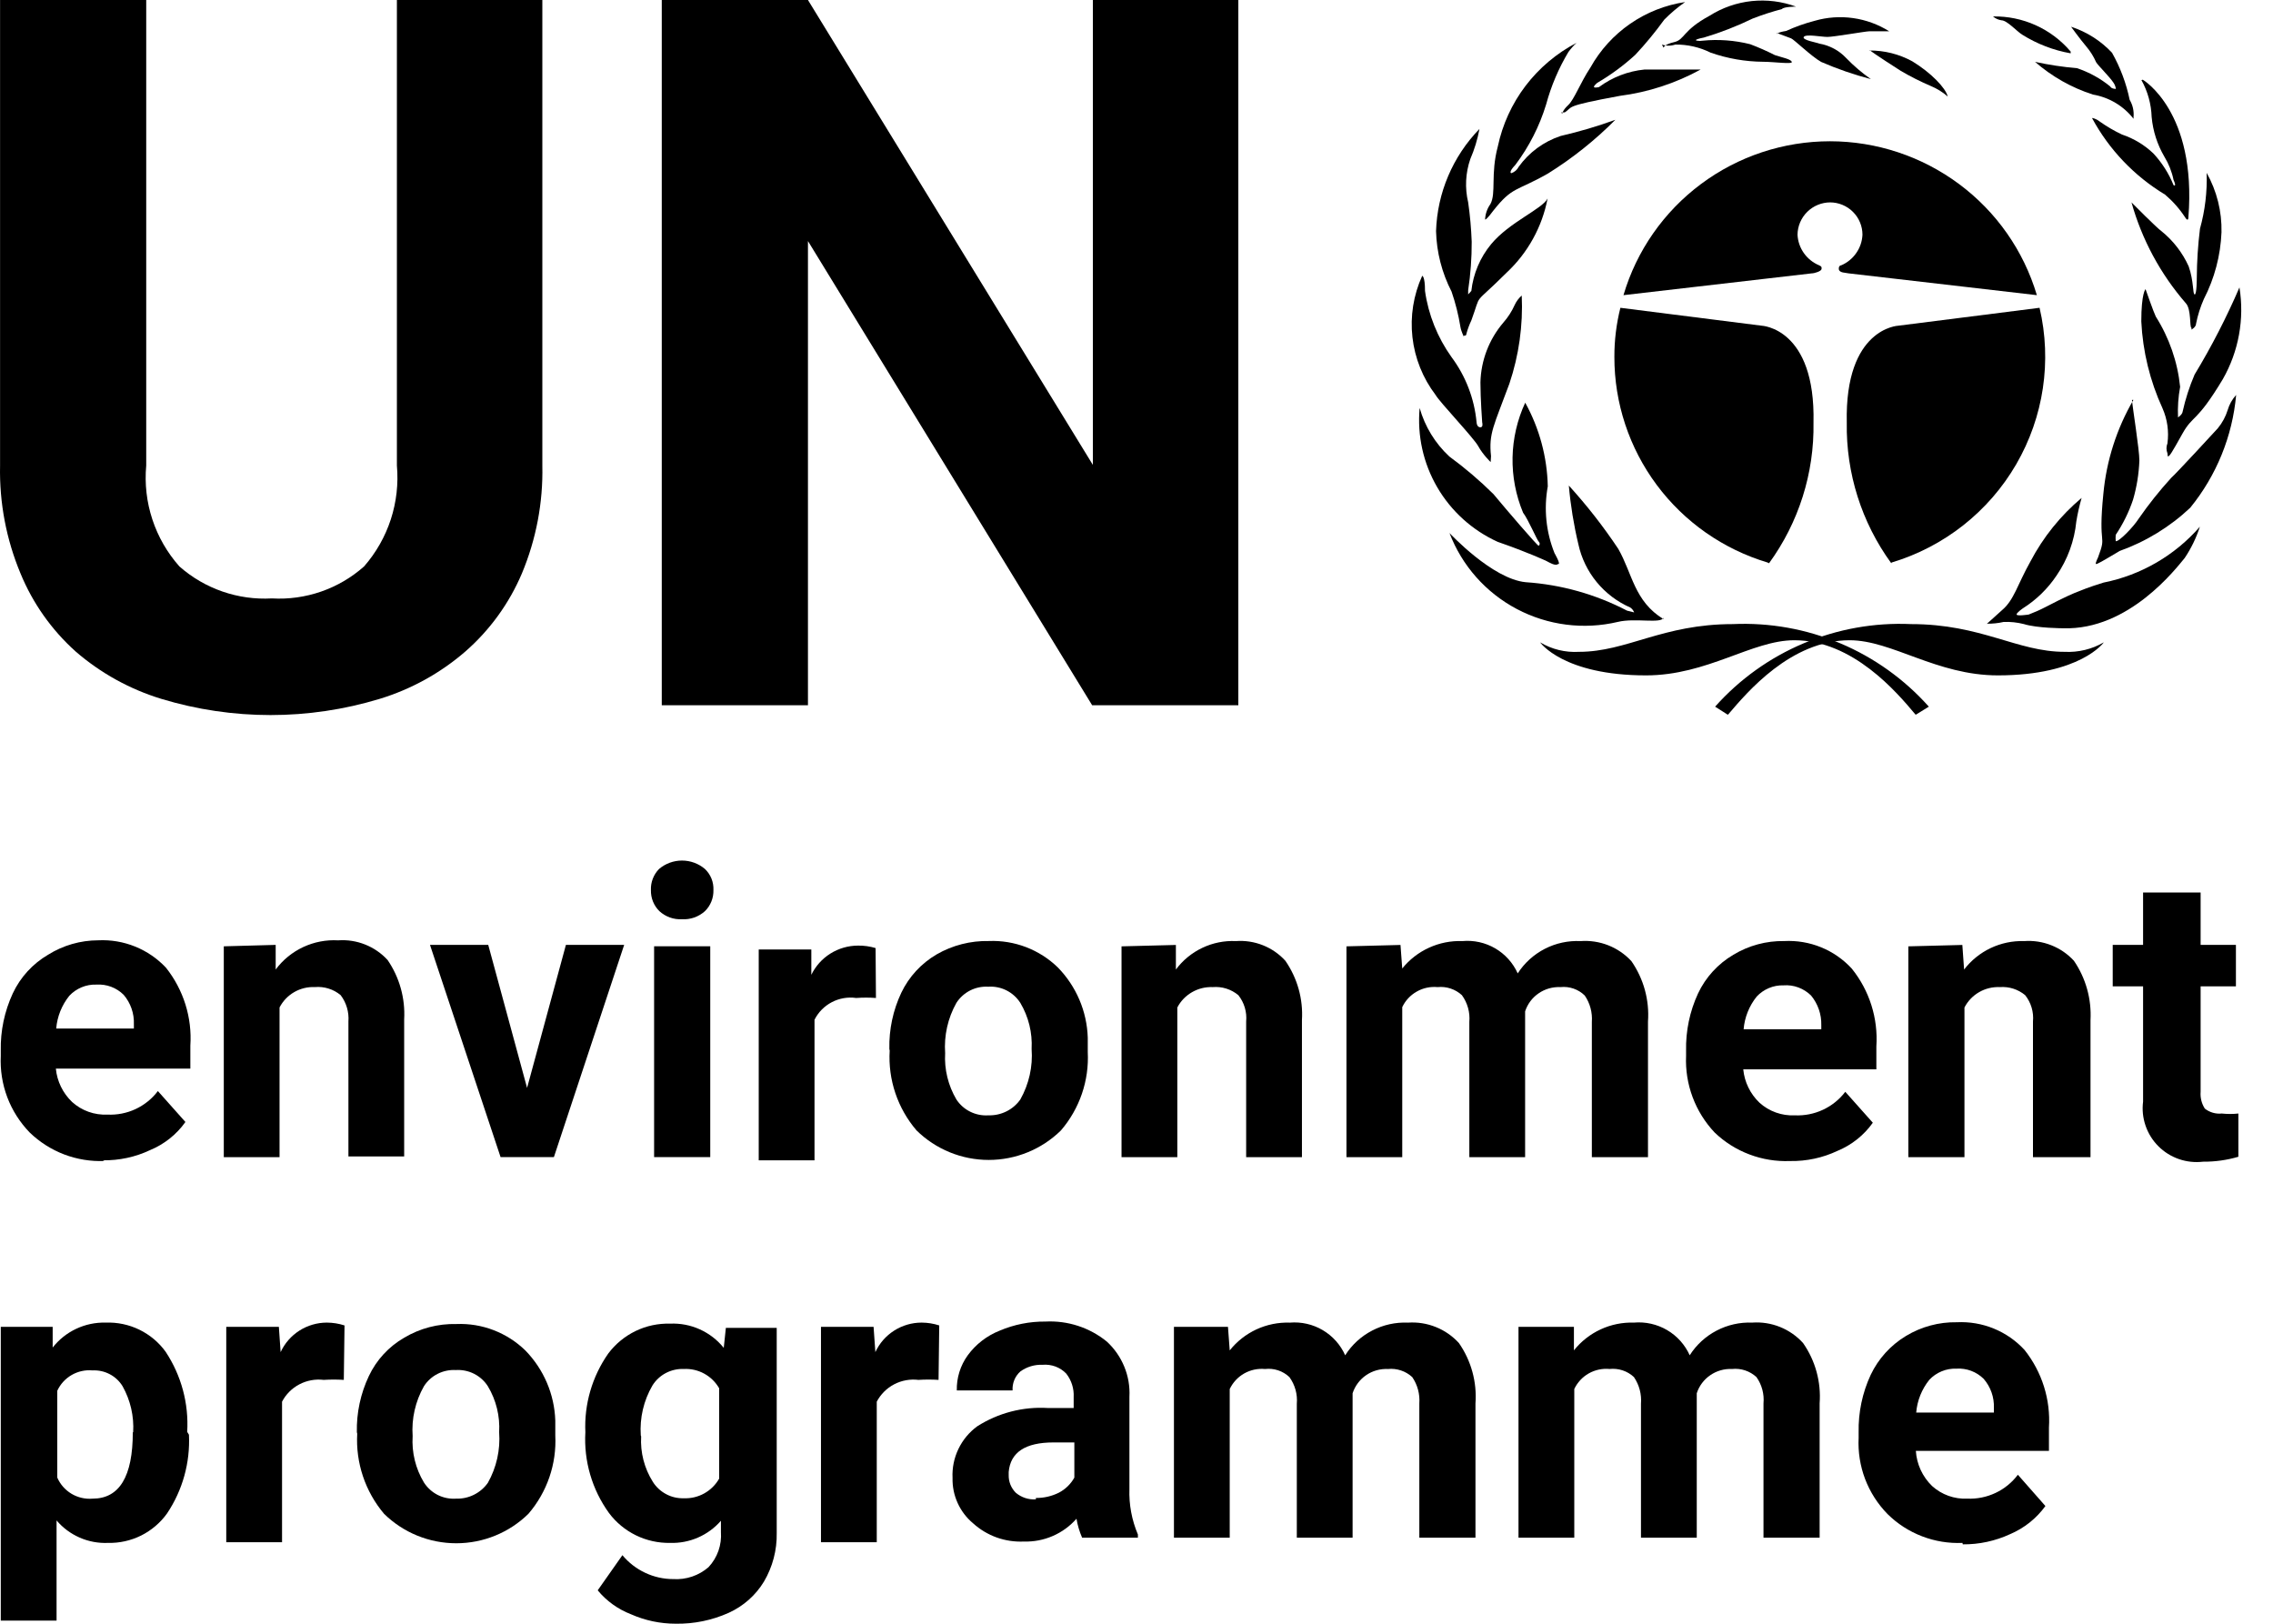
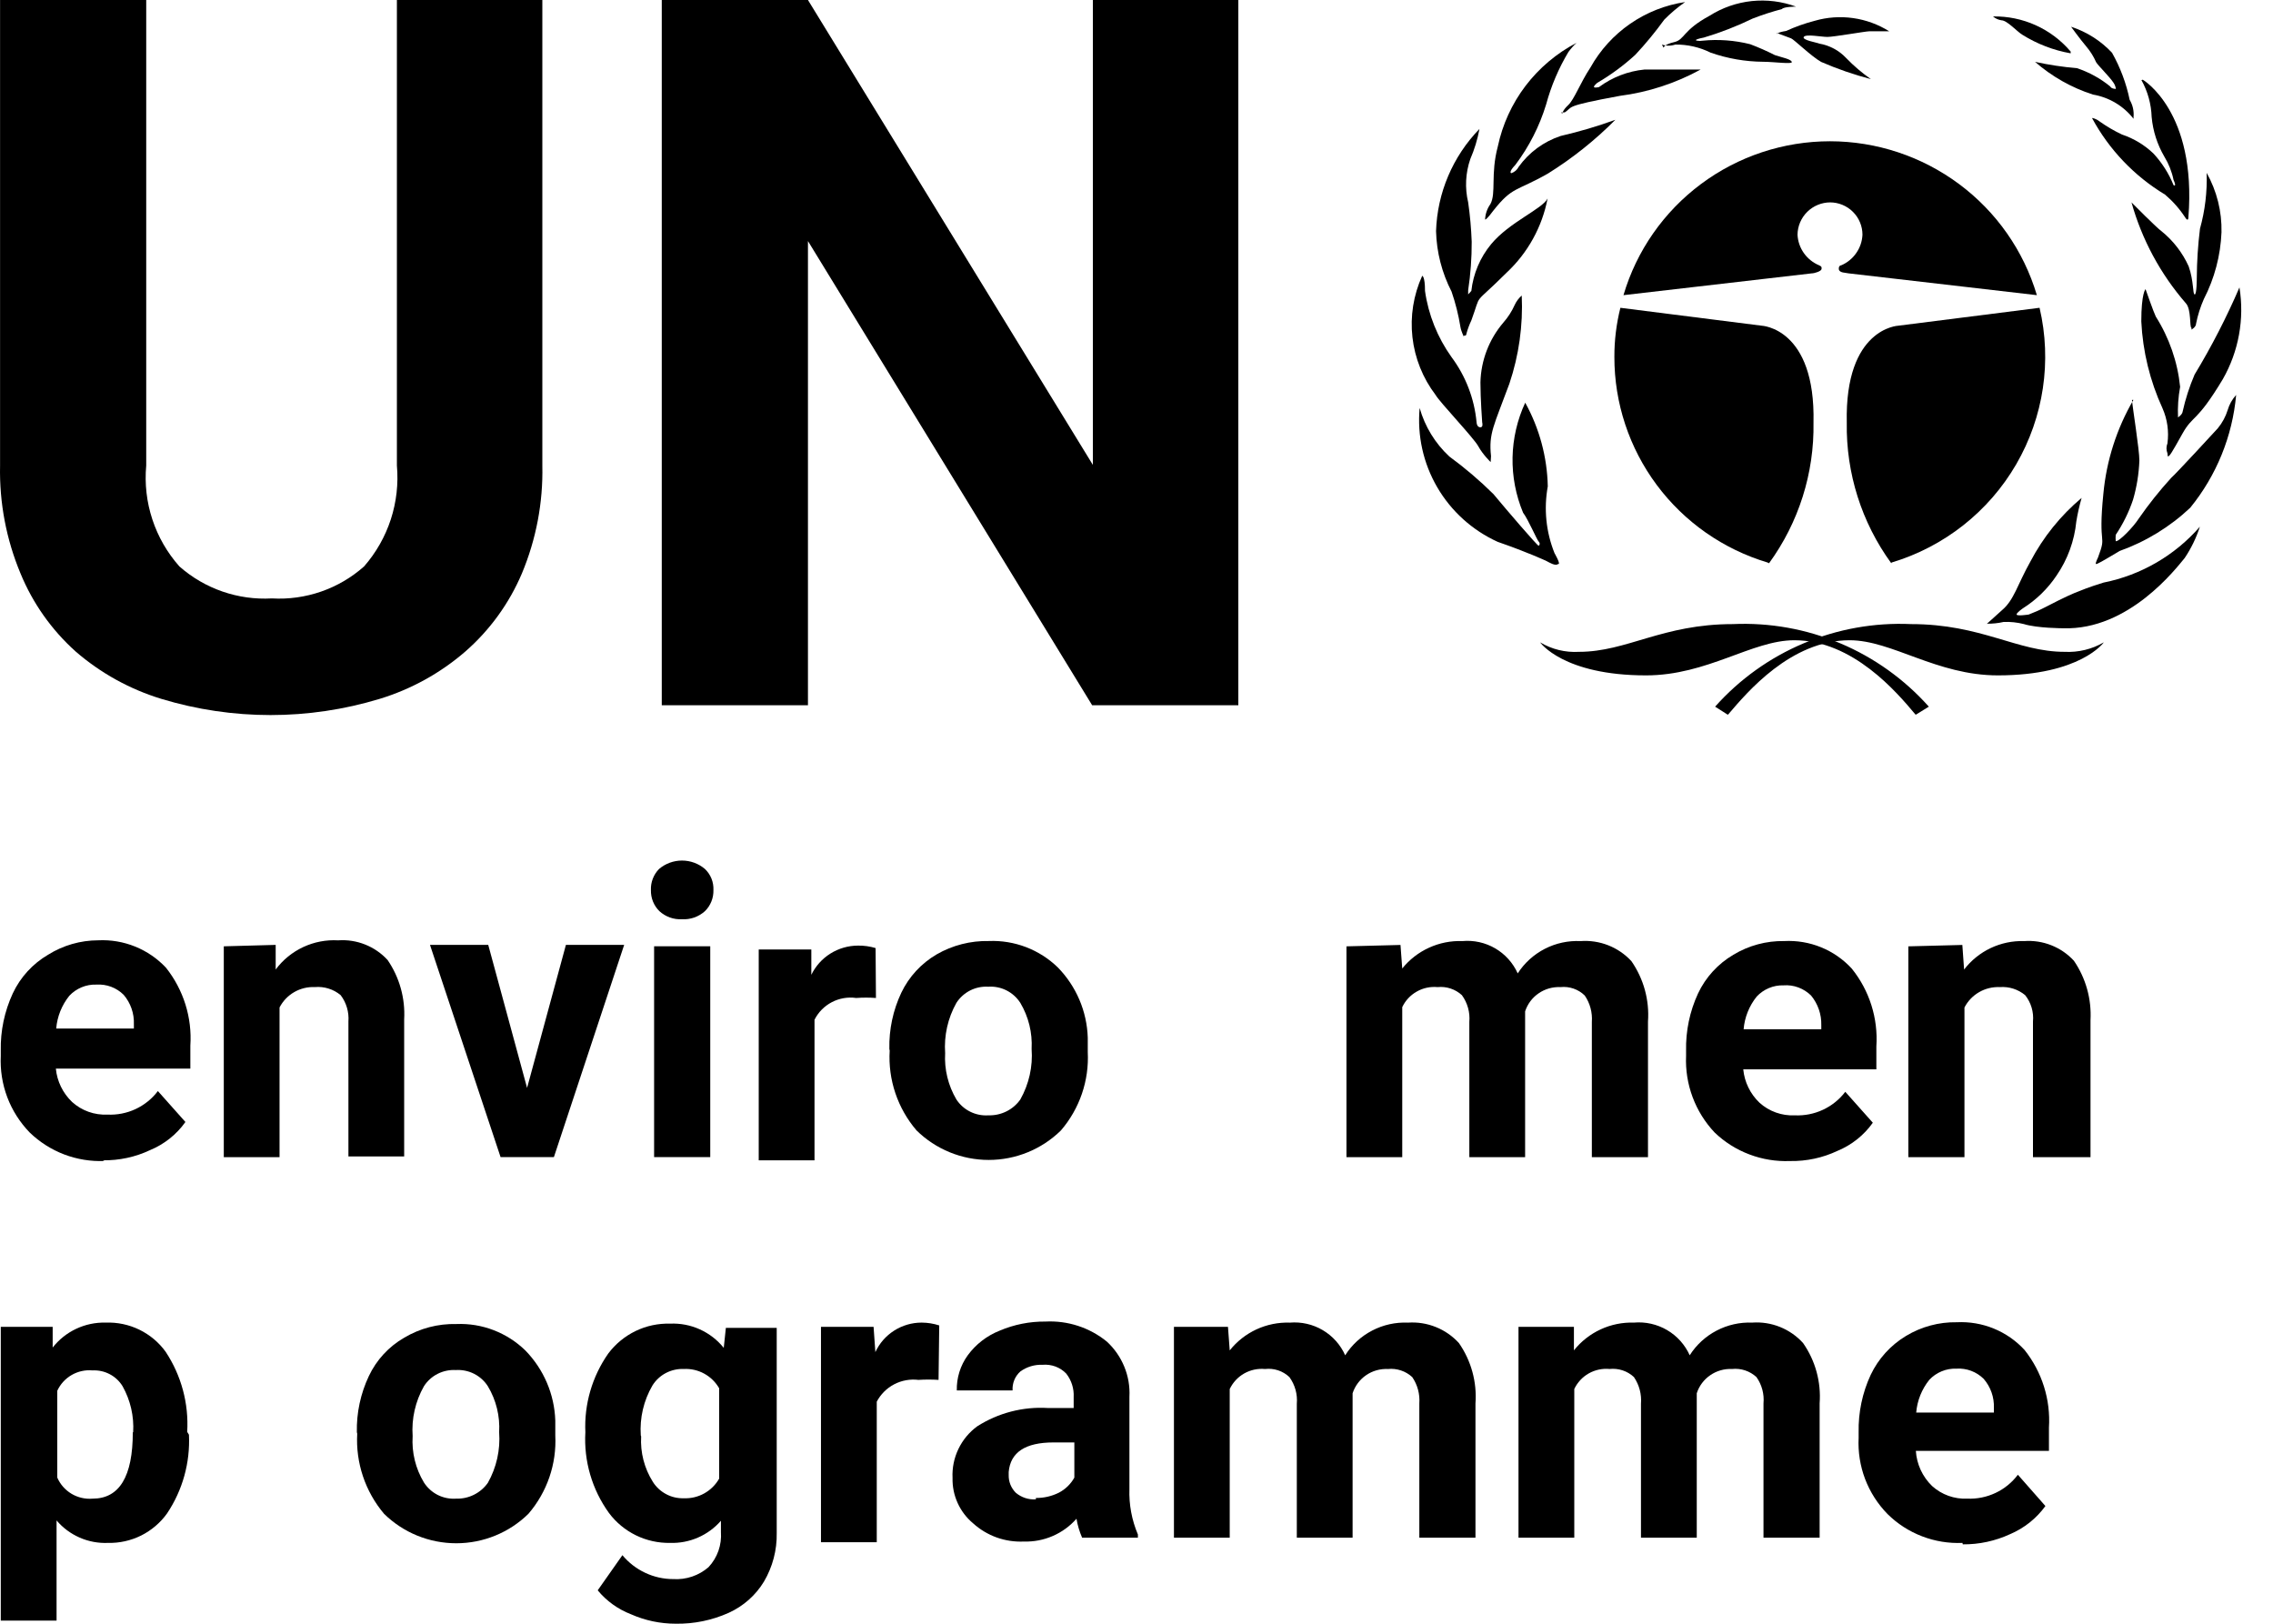
<svg xmlns="http://www.w3.org/2000/svg" width="70" height="50" viewBox="0 0 70 50" fill="none">
  <path d="M54.436 17.322C53.07 16.913 51.873 16.076 51.023 14.935C50.173 13.795 49.715 12.412 49.717 10.992C49.715 10.482 49.778 9.973 49.902 9.478L54.251 10.029C54.251 10.029 55.915 10.094 55.849 13.016C55.875 14.568 55.395 16.087 54.48 17.344" fill="black" />
  <path d="M58.255 17.322C59.874 16.836 61.246 15.754 62.092 14.297C62.938 12.839 63.195 11.116 62.811 9.478L58.462 10.029C58.462 10.029 56.809 10.094 56.874 13.016C56.849 14.568 57.329 16.087 58.244 17.344" fill="black" />
  <path d="M56.357 6.232C56.622 6.232 56.877 6.337 57.064 6.524C57.252 6.711 57.357 6.964 57.357 7.228C57.348 7.43 57.282 7.625 57.166 7.791C57.051 7.958 56.891 8.089 56.705 8.169C56.705 8.169 56.618 8.169 56.629 8.288C56.64 8.407 56.846 8.396 56.933 8.418L62.728 9.089C62.321 7.721 61.481 6.521 60.333 5.668C59.185 4.814 57.79 4.351 56.357 4.35C54.925 4.35 53.531 4.812 52.385 5.666C51.238 6.521 50.4 7.721 49.997 9.089L55.792 8.418C55.879 8.418 56.085 8.353 56.096 8.288C56.107 8.223 56.096 8.202 56.02 8.169C55.832 8.09 55.67 7.96 55.552 7.793C55.435 7.627 55.367 7.431 55.357 7.228C55.36 6.963 55.468 6.71 55.657 6.523C55.846 6.337 56.102 6.232 56.368 6.232" fill="black" />
  <path d="M58.998 22.009L59.401 21.76C58.648 20.916 57.716 20.249 56.672 19.809C55.628 19.369 54.499 19.167 53.366 19.218C51.192 19.218 50.104 20.072 48.626 20.072C48.207 20.097 47.79 19.995 47.43 19.78C47.43 19.78 48.136 20.797 50.691 20.797C52.583 20.797 53.953 19.715 55.258 19.715C57.063 19.715 58.422 21.327 58.977 21.988" fill="black" />
  <path d="M53.21 22.009L52.819 21.76C53.571 20.916 54.503 20.249 55.547 19.809C56.591 19.369 57.721 19.167 58.853 19.218C61.028 19.218 62.115 20.072 63.583 20.072C64.005 20.094 64.424 19.992 64.79 19.78C64.79 19.78 64.072 20.797 61.528 20.797C59.636 20.797 58.266 19.715 56.961 19.715C55.146 19.715 53.797 21.327 53.232 21.988" fill="black" />
-   <path d="M51.228 19.021C51.163 19.215 50.358 19.021 49.825 19.15C48.774 19.399 47.668 19.258 46.714 18.754C45.759 18.251 45.022 17.418 44.639 16.413C44.639 16.413 45.955 17.83 46.988 17.928C48.078 18.001 49.14 18.3 50.108 18.804L50.326 18.858C50.303 18.797 50.261 18.744 50.206 18.707C49.804 18.531 49.45 18.262 49.172 17.924C48.894 17.585 48.701 17.186 48.608 16.759C48.466 16.165 48.368 15.561 48.314 14.952C48.87 15.562 49.379 16.214 49.836 16.9C50.271 17.657 50.326 18.512 51.228 19.064" fill="black" />
  <path d="M47.982 17.367C47.906 17.443 47.699 17.313 47.634 17.28C47.569 17.248 47.025 16.999 46.123 16.685C45.342 16.33 44.692 15.743 44.262 15.005C43.831 14.266 43.642 13.413 43.72 12.563C43.881 13.134 44.197 13.651 44.633 14.056C45.114 14.408 45.568 14.795 45.992 15.214C46.405 15.711 47.351 16.815 47.384 16.804C47.416 16.793 47.438 16.729 47.384 16.674C47.329 16.62 47.068 16.003 46.905 15.787C46.681 15.249 46.57 14.67 46.581 14.087C46.593 13.504 46.725 12.93 46.971 12.4C47.408 13.19 47.647 14.074 47.666 14.976C47.54 15.667 47.611 16.379 47.873 17.032C47.873 17.032 48.047 17.334 48.004 17.367" fill="black" />
  <path d="M45.907 14.229C45.907 14.229 45.668 14.002 45.526 13.742C45.385 13.482 44.341 12.389 44.211 12.162C43.817 11.644 43.571 11.03 43.498 10.385C43.425 9.739 43.529 9.086 43.798 8.494C43.798 8.494 43.885 8.494 43.885 8.959C43.989 9.693 44.269 10.39 44.7 10.994C45.136 11.578 45.403 12.271 45.472 12.995C45.472 12.995 45.472 13.147 45.581 13.158C45.69 13.168 45.646 13.006 45.646 13.006C45.646 13.006 45.592 12.281 45.592 11.773C45.609 11.097 45.858 10.448 46.298 9.933C46.441 9.771 46.558 9.589 46.646 9.392C46.697 9.281 46.771 9.181 46.864 9.1C46.906 10.021 46.777 10.942 46.483 11.816C46.005 13.114 45.842 13.342 45.918 14.045L45.907 14.229Z" fill="black" />
  <path d="M45.084 10.375C45.084 10.375 44.997 10.202 44.975 10.062C44.915 9.694 44.824 9.332 44.703 8.98C44.406 8.403 44.242 7.767 44.225 7.118C44.262 5.94 44.739 4.818 45.562 3.97C45.503 4.289 45.408 4.602 45.279 4.9C45.132 5.329 45.109 5.79 45.214 6.231C45.272 6.633 45.308 7.037 45.323 7.443C45.325 7.943 45.289 8.442 45.214 8.936V9.066L45.312 8.958C45.37 8.43 45.582 7.929 45.921 7.519C46.486 6.837 47.497 6.437 47.66 6.112C47.492 6.987 47.051 7.786 46.399 8.395C45.312 9.477 45.649 8.947 45.312 9.867C45.249 9.999 45.198 10.137 45.16 10.278C45.16 10.354 45.084 10.332 45.084 10.332" fill="black" />
  <path d="M45.735 6.762C45.742 6.591 45.798 6.425 45.898 6.286C46.083 5.95 45.898 5.366 46.127 4.511C46.27 3.834 46.561 3.197 46.98 2.645C47.4 2.094 47.936 1.641 48.551 1.319C48.459 1.405 48.376 1.499 48.301 1.601C48 2.104 47.769 2.647 47.616 3.213C47.412 3.883 47.092 4.513 46.67 5.074C46.442 5.312 46.54 5.334 46.54 5.334C46.589 5.318 46.635 5.292 46.674 5.259C46.713 5.226 46.745 5.185 46.768 5.139C47.087 4.693 47.54 4.36 48.062 4.187C48.633 4.055 49.196 3.889 49.747 3.689C49.122 4.319 48.425 4.874 47.671 5.344C46.681 5.907 46.583 5.734 45.985 6.491C45.985 6.491 45.79 6.762 45.735 6.762Z" fill="black" />
  <path d="M48.112 3.504C48.112 3.504 48.112 3.407 48.297 3.234C48.481 3.061 48.666 2.552 48.981 2.076C49.28 1.541 49.698 1.081 50.203 0.732C50.708 0.383 51.287 0.154 51.895 0.063C51.666 0.224 51.451 0.405 51.254 0.604C50.98 0.983 50.682 1.345 50.362 1.687C50.003 2.016 49.61 2.306 49.188 2.552C49.188 2.552 49.069 2.65 49.09 2.682C49.112 2.714 49.242 2.682 49.242 2.682C49.652 2.378 50.137 2.191 50.645 2.141C51.428 2.141 52.243 2.141 52.374 2.141C51.602 2.564 50.758 2.84 49.884 2.952C48.123 3.277 48.46 3.288 48.188 3.461C48.188 3.461 48.123 3.461 48.079 3.461" fill="black" />
  <path d="M51.235 1.47C51.235 1.47 51.234 1.372 51.561 1.296C51.887 1.221 51.811 0.939 52.648 0.485C53.04 0.237 53.485 0.082 53.947 0.033C54.409 -0.015 54.876 0.043 55.312 0.204C55.312 0.204 54.931 0.204 54.877 0.279C54.571 0.36 54.27 0.457 53.974 0.572C53.491 0.807 52.989 1.002 52.474 1.156C52.093 1.232 52.267 1.253 52.267 1.253C52.321 1.263 52.377 1.263 52.431 1.253C52.922 1.204 53.419 1.241 53.898 1.361C54.158 1.459 54.412 1.571 54.66 1.697C54.888 1.773 55.138 1.816 55.181 1.902C55.225 1.989 54.627 1.902 54.301 1.902C53.749 1.898 53.202 1.803 52.681 1.621C52.343 1.453 51.971 1.368 51.593 1.372C51.459 1.418 51.314 1.418 51.18 1.372" fill="black" />
  <path d="M54.724 1.051C54.724 1.051 54.724 0.997 55.007 0.953C55.29 0.823 55.585 0.718 55.888 0.64C56.271 0.529 56.674 0.501 57.069 0.557C57.465 0.613 57.844 0.752 58.182 0.964H57.562C57.453 0.964 56.475 1.137 56.279 1.137C56.083 1.137 55.616 1.04 55.55 1.137C55.485 1.235 55.964 1.311 56.029 1.343C56.345 1.398 56.636 1.553 56.855 1.787C57.087 2.027 57.342 2.245 57.616 2.436C57.092 2.299 56.58 2.122 56.083 1.906C55.779 1.733 55.246 1.213 55.159 1.181C55.072 1.148 54.724 1.018 54.724 1.018" fill="black" />
-   <path d="M57.558 1.555C58.026 1.55 58.486 1.665 58.895 1.89C59.461 2.236 59.917 2.702 59.983 2.972C59.828 2.836 59.651 2.727 59.461 2.648C59.143 2.512 58.834 2.357 58.537 2.182C58.417 2.107 57.71 1.652 57.58 1.544" fill="black" />
  <path d="M61.181 19.216L61.66 18.784C62.029 18.47 62.127 18.005 62.529 17.291C62.922 16.542 63.457 15.877 64.106 15.332C64.038 15.57 63.983 15.812 63.943 16.057C63.884 16.654 63.675 17.228 63.334 17.723C63.064 18.127 62.712 18.47 62.301 18.73C62.301 18.73 62.094 18.87 62.105 18.924C62.116 18.979 62.475 18.924 62.475 18.924C62.65 18.858 62.82 18.783 62.986 18.697C63.106 18.632 63.66 18.351 63.878 18.264C64.095 18.178 64.291 18.091 64.78 17.94C65.934 17.71 66.978 17.104 67.748 16.219C67.638 16.56 67.481 16.884 67.281 17.182C67.02 17.496 65.563 19.411 63.541 19.346C63.541 19.346 62.736 19.346 62.323 19.216C62.12 19.165 61.912 19.143 61.703 19.152C61.532 19.191 61.357 19.209 61.181 19.206" fill="black" />
  <path d="M65.701 12.314C65.186 13.199 64.871 14.184 64.776 15.203C64.603 16.912 64.896 16.404 64.613 17.161C64.613 17.161 64.516 17.356 64.548 17.367C64.581 17.378 64.733 17.291 65.277 16.966C66.086 16.677 66.826 16.224 67.451 15.635C68.259 14.643 68.751 13.434 68.865 12.162C68.743 12.296 68.654 12.455 68.604 12.627C68.54 12.833 68.436 13.024 68.299 13.19C68.299 13.19 67.005 14.597 66.864 14.716C66.503 15.112 66.169 15.531 65.864 15.971C65.701 16.23 65.244 16.696 65.157 16.663C65.15 16.599 65.15 16.533 65.157 16.469C65.382 16.133 65.562 15.769 65.69 15.387C65.804 14.996 65.869 14.592 65.885 14.185C65.885 13.839 65.679 12.584 65.657 12.314" fill="black" />
  <path d="M66.749 13.957C66.71 13.86 66.71 13.751 66.749 13.654C66.799 13.286 66.747 12.912 66.597 12.572C66.211 11.73 65.989 10.823 65.944 9.899C65.944 9.023 66.075 8.904 66.075 8.904C66.075 8.904 66.325 9.618 66.39 9.748C66.804 10.402 67.061 11.143 67.14 11.912C67.083 12.222 67.061 12.538 67.075 12.853C67.075 12.853 67.206 12.767 67.216 12.68C67.303 12.287 67.427 11.903 67.586 11.533C68.108 10.671 68.569 9.774 68.967 8.85C69.124 9.821 68.944 10.818 68.456 11.674C67.63 13.048 67.543 12.756 67.206 13.362C66.868 13.968 66.814 14.054 66.76 14.054" fill="black" />
  <path d="M67.49 10.095C67.425 10.095 67.49 9.522 67.316 9.338C66.534 8.438 65.963 7.378 65.642 6.232C65.642 6.232 66.435 7.033 66.566 7.119C66.926 7.41 67.213 7.781 67.403 8.201C67.566 8.667 67.522 9.056 67.588 9.067C67.653 9.078 67.653 8.559 67.653 8.559C67.656 8.052 67.689 7.546 67.751 7.044C67.907 6.484 67.976 5.904 67.957 5.323C68.27 5.881 68.428 6.513 68.414 7.152C68.385 7.868 68.2 8.57 67.871 9.208C67.763 9.451 67.683 9.705 67.631 9.965C67.631 10.073 67.49 10.149 67.49 10.149" fill="black" />
  <path d="M65.991 2.455C65.991 2.455 67.655 3.429 67.394 6.697C67.394 6.697 67.394 6.848 67.296 6.697C67.125 6.434 66.916 6.197 66.676 5.993C65.728 5.421 64.951 4.607 64.426 3.634C64.426 3.634 64.524 3.634 64.665 3.743C64.881 3.896 65.11 4.03 65.35 4.143C65.712 4.264 66.043 4.464 66.318 4.727C66.582 5.012 66.792 5.342 66.937 5.701C66.937 5.701 67.046 5.777 66.937 5.539C66.885 5.286 66.789 5.045 66.655 4.825C66.436 4.451 66.302 4.033 66.263 3.602C66.25 3.204 66.142 2.814 65.948 2.466" fill="black" />
  <path d="M65.705 3.604C65.723 3.419 65.681 3.234 65.586 3.074C65.481 2.566 65.297 2.076 65.042 1.624C64.696 1.255 64.263 0.98 63.781 0.823C63.781 0.823 64.064 1.213 64.248 1.429C64.373 1.576 64.476 1.74 64.553 1.916C64.618 2.024 64.955 2.349 65.086 2.544C65.126 2.602 65.152 2.669 65.162 2.738C65.162 2.738 65.02 2.738 64.988 2.663C64.684 2.415 64.338 2.225 63.966 2.1C63.531 2.063 63.099 1.998 62.672 1.905C63.191 2.358 63.798 2.701 64.455 2.912C64.951 2.996 65.397 3.262 65.705 3.658" fill="black" />
  <path d="M63.769 1.588C63.476 1.242 63.109 0.966 62.695 0.778C62.282 0.591 61.831 0.498 61.377 0.506C61.451 0.57 61.541 0.611 61.637 0.625C61.811 0.625 62.116 0.972 62.279 1.069C62.734 1.354 63.239 1.549 63.769 1.642" fill="black" />
  <path d="M16.702 0V14.337C16.727 15.476 16.512 16.607 16.072 17.659C15.681 18.58 15.087 19.401 14.332 20.061C13.564 20.726 12.664 21.224 11.69 21.521C9.5 22.185 7.161 22.185 4.971 21.521C3.997 21.224 3.097 20.726 2.329 20.061C1.589 19.397 1.009 18.576 0.632 17.659C0.192 16.607 -0.022 15.476 0.002 14.337V0H4.503V14.337C4.452 14.896 4.516 15.461 4.692 15.995C4.868 16.529 5.151 17.021 5.525 17.442C6.307 18.132 7.331 18.486 8.374 18.427C8.889 18.457 9.404 18.385 9.891 18.216C10.378 18.047 10.827 17.784 11.212 17.442C11.582 17.019 11.862 16.526 12.036 15.992C12.209 15.459 12.273 14.896 12.223 14.337V0H16.702Z" fill="black" />
  <path d="M38.136 21.716H33.634L24.882 7.423V21.716H20.38V0H24.882L33.656 14.315V0H38.136V21.716Z" fill="black" />
  <path d="M3.22 35.751C2.797 35.768 2.373 35.699 1.977 35.549C1.581 35.398 1.22 35.168 0.915 34.874C0.613 34.562 0.377 34.192 0.224 33.787C0.071 33.381 0.003 32.948 0.024 32.515V32.353C0.011 31.745 0.138 31.142 0.394 30.589C0.627 30.092 1.006 29.677 1.481 29.399C1.943 29.11 2.478 28.956 3.025 28.955C3.413 28.936 3.802 29.002 4.162 29.148C4.523 29.294 4.847 29.516 5.112 29.799C5.652 30.48 5.92 31.336 5.862 32.201V32.905H1.72C1.757 33.296 1.935 33.661 2.22 33.933C2.516 34.201 2.907 34.341 3.307 34.322C3.606 34.337 3.904 34.278 4.175 34.152C4.446 34.025 4.682 33.835 4.862 33.597L5.71 34.549C5.437 34.934 5.06 35.234 4.623 35.415C4.168 35.63 3.67 35.737 3.166 35.729L3.22 35.751ZM2.97 30.319C2.814 30.313 2.658 30.341 2.514 30.401C2.369 30.461 2.239 30.551 2.133 30.665C1.902 30.953 1.762 31.303 1.731 31.671H4.123V31.541C4.136 31.21 4.024 30.885 3.808 30.633C3.698 30.524 3.567 30.44 3.423 30.386C3.279 30.332 3.124 30.309 2.97 30.319Z" fill="black" />
  <path d="M8.49 29.096V29.854C8.711 29.557 9.002 29.32 9.338 29.163C9.674 29.006 10.044 28.935 10.414 28.956C10.698 28.936 10.982 28.98 11.245 29.085C11.509 29.19 11.745 29.353 11.937 29.562C12.304 30.099 12.483 30.742 12.447 31.39V35.61H10.73V31.455C10.752 31.165 10.667 30.876 10.491 30.644C10.381 30.552 10.255 30.483 10.118 30.441C9.982 30.398 9.839 30.383 9.697 30.395C9.474 30.385 9.253 30.439 9.061 30.55C8.868 30.661 8.711 30.825 8.609 31.023V35.632H6.892V29.14L8.49 29.096Z" fill="black" />
  <path d="M16.232 33.5L17.428 29.096H19.222L17.058 35.631H15.416L13.242 29.096H15.036L16.232 33.5Z" fill="black" />
  <path d="M20.046 27.408C20.041 27.288 20.061 27.169 20.104 27.058C20.147 26.946 20.212 26.844 20.296 26.759C20.493 26.591 20.744 26.499 21.003 26.499C21.262 26.499 21.513 26.591 21.71 26.759C21.797 26.842 21.866 26.943 21.911 27.055C21.956 27.167 21.976 27.288 21.971 27.408C21.974 27.528 21.953 27.648 21.908 27.76C21.863 27.871 21.796 27.973 21.71 28.057C21.614 28.143 21.503 28.21 21.381 28.253C21.26 28.295 21.131 28.314 21.003 28.306C20.876 28.313 20.749 28.295 20.63 28.252C20.51 28.209 20.4 28.143 20.307 28.057C20.221 27.973 20.154 27.871 20.109 27.76C20.064 27.648 20.043 27.528 20.046 27.408ZM21.873 35.631H20.144V29.139H21.873V35.631Z" fill="black" />
  <path d="M26.976 30.731C26.773 30.716 26.57 30.716 26.367 30.731C26.11 30.694 25.847 30.74 25.617 30.86C25.387 30.98 25.2 31.17 25.084 31.401V35.73H23.366V29.237H24.986V30.017C25.117 29.748 25.321 29.521 25.574 29.363C25.828 29.204 26.122 29.119 26.422 29.118C26.605 29.115 26.789 29.141 26.965 29.194L26.976 30.731Z" fill="black" />
  <path d="M27.389 32.299C27.376 31.701 27.502 31.108 27.758 30.567C27.994 30.075 28.373 29.665 28.846 29.388C29.334 29.107 29.891 28.965 30.455 28.977C30.845 28.961 31.234 29.026 31.599 29.165C31.963 29.305 32.296 29.517 32.575 29.788C33.144 30.369 33.474 31.142 33.499 31.952V32.396C33.544 33.276 33.248 34.14 32.673 34.809C32.081 35.391 31.282 35.718 30.449 35.718C29.617 35.718 28.818 35.391 28.226 34.809C27.642 34.127 27.346 33.247 27.399 32.353L27.389 32.299ZM29.107 32.428C29.078 32.928 29.199 33.425 29.454 33.857C29.561 34.019 29.708 34.149 29.882 34.234C30.056 34.32 30.25 34.358 30.444 34.344C30.635 34.35 30.824 34.308 30.995 34.223C31.166 34.138 31.313 34.012 31.422 33.857C31.689 33.383 31.811 32.841 31.77 32.299C31.797 31.802 31.676 31.309 31.422 30.881C31.317 30.718 31.17 30.585 30.996 30.497C30.822 30.41 30.628 30.37 30.433 30.384C30.24 30.372 30.048 30.413 29.876 30.5C29.704 30.588 29.558 30.719 29.454 30.881C29.189 31.352 29.069 31.89 29.107 32.428Z" fill="black" />
-   <path d="M36.213 29.098V29.855C36.425 29.569 36.705 29.34 37.027 29.187C37.349 29.034 37.705 28.962 38.061 28.979C38.345 28.958 38.629 29.002 38.893 29.107C39.157 29.212 39.393 29.375 39.584 29.585C39.955 30.12 40.135 30.764 40.095 31.413V35.633H38.377V31.456C38.405 31.165 38.319 30.875 38.137 30.645C38.028 30.554 37.902 30.485 37.766 30.442C37.629 30.399 37.486 30.384 37.344 30.396C37.121 30.387 36.901 30.442 36.709 30.553C36.516 30.664 36.359 30.827 36.257 31.024V35.633H34.539V29.141L36.213 29.098Z" fill="black" />
  <path d="M43.13 29.098L43.184 29.823C43.405 29.548 43.687 29.329 44.008 29.183C44.329 29.036 44.68 28.966 45.033 28.979C45.386 28.946 45.741 29.025 46.047 29.203C46.353 29.382 46.596 29.652 46.74 29.974C46.946 29.654 47.233 29.393 47.573 29.218C47.913 29.043 48.293 28.961 48.675 28.979C48.966 28.958 49.258 29.002 49.529 29.109C49.8 29.216 50.043 29.382 50.241 29.596C50.619 30.14 50.799 30.797 50.752 31.457V35.633H49.023V31.468C49.044 31.18 48.968 30.894 48.805 30.656C48.708 30.56 48.59 30.487 48.46 30.442C48.33 30.397 48.192 30.381 48.055 30.396C47.817 30.385 47.581 30.452 47.385 30.587C47.188 30.721 47.042 30.917 46.968 31.143V35.633H45.25V31.468C45.276 31.175 45.194 30.883 45.022 30.645C44.922 30.553 44.803 30.483 44.674 30.44C44.544 30.397 44.407 30.382 44.272 30.396C44.048 30.375 43.824 30.423 43.63 30.534C43.435 30.644 43.279 30.811 43.184 31.013V35.633H41.466V29.141L43.13 29.098Z" fill="black" />
  <path d="M55.121 35.752C54.696 35.768 54.272 35.699 53.874 35.548C53.476 35.398 53.112 35.169 52.806 34.875C52.508 34.56 52.277 34.189 52.126 33.784C51.975 33.379 51.906 32.948 51.925 32.517V32.354C51.912 31.746 52.038 31.143 52.294 30.59C52.528 30.094 52.907 29.679 53.382 29.4C53.853 29.115 54.396 28.969 54.947 28.978C55.335 28.958 55.722 29.023 56.081 29.169C56.44 29.315 56.762 29.538 57.024 29.822C57.572 30.499 57.843 31.357 57.785 32.224V32.928H53.686C53.723 33.319 53.901 33.684 54.186 33.956C54.483 34.224 54.874 34.364 55.274 34.345C55.572 34.358 55.87 34.3 56.141 34.173C56.411 34.047 56.648 33.857 56.828 33.62L57.676 34.572C57.403 34.957 57.026 35.257 56.589 35.438C56.134 35.653 55.636 35.76 55.132 35.752H55.121ZM54.926 30.342C54.771 30.337 54.617 30.366 54.475 30.426C54.332 30.486 54.204 30.575 54.099 30.688C53.868 30.976 53.728 31.326 53.697 31.694H56.089V31.564C56.097 31.233 55.985 30.911 55.774 30.655C55.663 30.546 55.53 30.461 55.384 30.407C55.238 30.352 55.081 30.33 54.926 30.342Z" fill="black" />
  <path d="M60.433 29.098L60.487 29.855C60.703 29.573 60.984 29.347 61.305 29.194C61.627 29.042 61.98 28.968 62.336 28.979C62.621 28.958 62.907 29.002 63.172 29.107C63.438 29.212 63.676 29.375 63.869 29.585C64.236 30.122 64.415 30.764 64.38 31.413V35.633H62.608V31.456C62.636 31.165 62.55 30.875 62.368 30.645C62.15 30.463 61.869 30.374 61.586 30.396C61.363 30.386 61.142 30.44 60.95 30.551C60.757 30.662 60.6 30.826 60.498 31.024V35.633H58.77V29.141L60.433 29.098Z" fill="black" />
-   <path d="M67.771 27.483V29.096H68.858V30.372H67.771V33.618C67.756 33.801 67.802 33.984 67.901 34.138C68.049 34.254 68.236 34.308 68.423 34.289C68.593 34.307 68.764 34.307 68.934 34.289V35.62C68.581 35.724 68.215 35.775 67.847 35.772C67.596 35.802 67.341 35.774 67.103 35.692C66.864 35.609 66.647 35.474 66.469 35.295C66.291 35.117 66.156 34.9 66.075 34.662C65.993 34.424 65.967 34.171 65.999 33.922V30.372H65.064V29.096H65.999V27.483H67.771Z" fill="black" />
  <path d="M5.819 44.179C5.86 45.038 5.624 45.887 5.145 46.603C4.939 46.891 4.664 47.125 4.346 47.284C4.027 47.442 3.674 47.52 3.318 47.511C3.02 47.523 2.723 47.466 2.45 47.346C2.177 47.226 1.935 47.046 1.742 46.819V49.903H0.024V40.857H1.622V41.495C1.815 41.249 2.062 41.051 2.346 40.918C2.629 40.785 2.94 40.719 3.253 40.727C3.612 40.714 3.968 40.788 4.291 40.945C4.613 41.102 4.892 41.335 5.101 41.625C5.584 42.355 5.817 43.22 5.765 44.092L5.819 44.179ZM4.101 44.103C4.13 43.609 4.017 43.118 3.775 42.686C3.679 42.529 3.543 42.401 3.38 42.316C3.218 42.23 3.035 42.19 2.851 42.199C2.627 42.178 2.402 42.228 2.207 42.34C2.012 42.453 1.857 42.623 1.764 42.826V45.499C1.854 45.707 2.007 45.881 2.202 45.998C2.397 46.114 2.624 46.167 2.851 46.148C3.677 46.148 4.09 45.467 4.09 44.103" fill="black" />
-   <path d="M10.588 42.491C10.382 42.478 10.175 42.478 9.969 42.491C9.712 42.46 9.451 42.507 9.222 42.627C8.992 42.747 8.805 42.934 8.686 43.162V47.49H6.968V40.857H8.588L8.642 41.636C8.767 41.365 8.968 41.135 9.22 40.974C9.473 40.813 9.767 40.727 10.066 40.727C10.251 40.728 10.434 40.757 10.61 40.814L10.588 42.491Z" fill="black" />
  <path d="M10.99 44.103C10.977 43.506 11.104 42.913 11.36 42.372C11.593 41.878 11.972 41.466 12.447 41.193C12.932 40.903 13.491 40.757 14.056 40.771C14.447 40.755 14.836 40.819 15.2 40.959C15.565 41.099 15.897 41.311 16.176 41.582C16.745 42.163 17.075 42.935 17.101 43.746V44.201C17.145 45.081 16.849 45.944 16.274 46.614C15.682 47.196 14.883 47.522 14.051 47.522C13.218 47.522 12.419 47.196 11.827 46.614C11.246 45.926 10.951 45.044 11.001 44.147L10.99 44.103ZM12.708 44.222C12.676 44.723 12.797 45.221 13.056 45.651C13.161 45.814 13.308 45.947 13.482 46.035C13.656 46.122 13.851 46.161 14.045 46.148C14.236 46.154 14.426 46.113 14.596 46.028C14.767 45.943 14.914 45.817 15.024 45.662C15.291 45.187 15.412 44.645 15.372 44.103C15.401 43.607 15.28 43.113 15.024 42.686C14.919 42.522 14.772 42.39 14.598 42.302C14.424 42.215 14.229 42.175 14.034 42.188C13.842 42.177 13.649 42.218 13.477 42.305C13.305 42.392 13.16 42.524 13.056 42.686C12.791 43.153 12.67 43.687 12.708 44.222Z" fill="black" />
  <path d="M18.027 44.102C17.988 43.239 18.236 42.387 18.733 41.678C18.953 41.385 19.241 41.148 19.572 40.987C19.903 40.827 20.268 40.749 20.636 40.759C20.951 40.745 21.265 40.805 21.552 40.935C21.84 41.065 22.092 41.26 22.289 41.505L22.354 40.889H23.92V47.208C23.93 47.732 23.794 48.248 23.528 48.701C23.272 49.124 22.893 49.459 22.441 49.664C21.929 49.894 21.372 50.008 20.81 49.999C20.334 49.999 19.864 49.9 19.429 49.707C19.031 49.553 18.679 49.3 18.407 48.971L19.168 47.889C19.359 48.119 19.598 48.304 19.869 48.431C20.139 48.559 20.435 48.625 20.734 48.625C21.131 48.65 21.522 48.517 21.821 48.257C21.956 48.112 22.059 47.942 22.125 47.756C22.19 47.569 22.216 47.372 22.202 47.175V46.829C22.008 47.051 21.767 47.228 21.496 47.346C21.226 47.464 20.932 47.52 20.636 47.511C20.272 47.517 19.911 47.437 19.584 47.277C19.257 47.117 18.973 46.882 18.755 46.591C18.233 45.869 17.976 44.99 18.027 44.102ZM19.745 44.232C19.716 44.723 19.842 45.211 20.104 45.628C20.204 45.789 20.346 45.92 20.514 46.009C20.681 46.099 20.87 46.142 21.06 46.136C21.28 46.145 21.498 46.093 21.689 45.986C21.881 45.879 22.04 45.721 22.148 45.531V42.75C22.039 42.56 21.88 42.404 21.688 42.299C21.497 42.194 21.279 42.144 21.06 42.155C20.868 42.147 20.677 42.19 20.507 42.279C20.337 42.368 20.194 42.501 20.093 42.663C19.822 43.129 19.697 43.663 19.734 44.2" fill="black" />
  <path d="M28.904 42.491C28.697 42.478 28.49 42.478 28.284 42.491C28.027 42.46 27.766 42.507 27.537 42.627C27.308 42.747 27.121 42.934 27.001 43.162V47.49H25.283V40.857H26.903L26.958 41.636C27.082 41.365 27.283 41.135 27.536 40.974C27.788 40.813 28.082 40.727 28.382 40.727C28.567 40.728 28.75 40.757 28.925 40.814L28.904 42.491Z" fill="black" />
  <path d="M33.325 47.35C33.244 47.163 33.185 46.967 33.152 46.766C32.951 46.995 32.701 47.177 32.421 47.298C32.141 47.42 31.837 47.478 31.532 47.469C31.246 47.482 30.961 47.439 30.692 47.343C30.424 47.246 30.177 47.098 29.966 46.906C29.762 46.736 29.6 46.522 29.491 46.28C29.381 46.038 29.328 45.775 29.335 45.51C29.32 45.203 29.382 44.897 29.515 44.62C29.648 44.342 29.847 44.102 30.096 43.92C30.743 43.508 31.504 43.31 32.271 43.357H33.065V43.022C33.079 42.761 32.998 42.503 32.836 42.297C32.743 42.2 32.629 42.126 32.503 42.079C32.377 42.033 32.242 42.014 32.108 42.026C31.863 42.016 31.621 42.088 31.423 42.232C31.341 42.305 31.277 42.395 31.236 42.497C31.195 42.598 31.177 42.707 31.184 42.816H29.466C29.457 42.429 29.575 42.049 29.803 41.734C30.051 41.395 30.39 41.133 30.781 40.977C31.228 40.786 31.709 40.69 32.195 40.695C32.881 40.659 33.556 40.879 34.087 41.312C34.321 41.527 34.504 41.791 34.624 42.084C34.745 42.378 34.799 42.694 34.782 43.011V45.846C34.765 46.328 34.855 46.808 35.043 47.252V47.35H33.325ZM31.901 46.127C32.146 46.13 32.389 46.074 32.608 45.965C32.81 45.86 32.976 45.698 33.086 45.5V44.417H32.445C31.575 44.417 31.118 44.721 31.064 45.326V45.424C31.062 45.524 31.08 45.623 31.117 45.716C31.155 45.809 31.211 45.894 31.281 45.965C31.453 46.111 31.676 46.185 31.901 46.17" fill="black" />
  <path d="M37.817 40.858L37.871 41.583C38.091 41.306 38.372 41.085 38.693 40.936C39.014 40.788 39.366 40.716 39.72 40.728C40.074 40.698 40.429 40.778 40.735 40.959C41.041 41.139 41.283 41.41 41.427 41.734C41.631 41.411 41.918 41.148 42.258 40.972C42.598 40.795 42.979 40.711 43.362 40.728C43.654 40.708 43.946 40.754 44.217 40.863C44.488 40.971 44.731 41.14 44.928 41.355C45.307 41.899 45.488 42.556 45.439 43.217V47.35H43.71V43.217C43.731 42.929 43.655 42.643 43.492 42.405C43.392 42.313 43.274 42.243 43.144 42.2C43.015 42.157 42.878 42.142 42.742 42.156C42.504 42.145 42.268 42.211 42.072 42.346C41.875 42.481 41.729 42.677 41.655 42.903V47.35H39.937V43.227C39.963 42.935 39.882 42.643 39.709 42.405C39.61 42.311 39.491 42.24 39.362 42.197C39.232 42.154 39.094 42.14 38.959 42.156C38.736 42.135 38.511 42.183 38.317 42.293C38.122 42.404 37.967 42.571 37.871 42.773V47.35H36.153V40.858H37.817Z" fill="black" />
  <path d="M48.471 40.857V41.582C48.69 41.306 48.972 41.084 49.293 40.936C49.614 40.787 49.965 40.716 50.319 40.727C50.675 40.696 51.032 40.777 51.34 40.957C51.648 41.137 51.891 41.409 52.037 41.733C52.241 41.412 52.526 41.15 52.864 40.974C53.202 40.797 53.58 40.712 53.961 40.727C54.253 40.706 54.546 40.752 54.817 40.861C55.088 40.97 55.331 41.139 55.527 41.355C55.907 41.898 56.087 42.556 56.038 43.216V47.349H54.309V43.216C54.336 42.928 54.259 42.64 54.092 42.404C53.992 42.312 53.873 42.242 53.744 42.199C53.614 42.156 53.477 42.141 53.342 42.155C53.103 42.144 52.867 42.211 52.671 42.346C52.474 42.48 52.328 42.676 52.254 42.902V47.349H50.536V43.227C50.56 42.936 50.483 42.646 50.319 42.404C50.219 42.311 50.101 42.241 49.971 42.198C49.842 42.155 49.705 42.141 49.569 42.155C49.346 42.134 49.122 42.182 48.927 42.292C48.733 42.403 48.577 42.57 48.482 42.772V47.349H46.764V40.857H48.471Z" fill="black" />
  <path d="M60.436 47.511C60.011 47.529 59.587 47.46 59.191 47.307C58.794 47.155 58.433 46.922 58.131 46.624C57.828 46.315 57.592 45.947 57.438 45.543C57.285 45.139 57.217 44.708 57.239 44.276V44.103C57.227 43.495 57.353 42.892 57.609 42.339C57.845 41.841 58.223 41.424 58.697 41.138C59.168 40.853 59.711 40.707 60.262 40.716C60.652 40.697 61.041 40.763 61.402 40.911C61.763 41.059 62.087 41.284 62.35 41.571C62.888 42.249 63.155 43.1 63.1 43.962V44.676H59.001C59.027 45.087 59.205 45.472 59.501 45.759C59.797 46.027 60.188 46.167 60.588 46.148C60.888 46.16 61.186 46.099 61.457 45.971C61.728 45.843 61.963 45.651 62.143 45.412L62.991 46.375C62.715 46.757 62.339 47.056 61.904 47.241C61.448 47.452 60.95 47.56 60.447 47.555L60.436 47.511ZM60.251 42.145C60.095 42.139 59.939 42.167 59.795 42.227C59.65 42.286 59.52 42.377 59.414 42.491C59.183 42.779 59.043 43.129 59.012 43.497H61.404V43.356C61.418 43.028 61.305 42.707 61.089 42.458C60.979 42.35 60.848 42.266 60.704 42.212C60.559 42.158 60.405 42.135 60.251 42.145Z" fill="black" />
</svg>